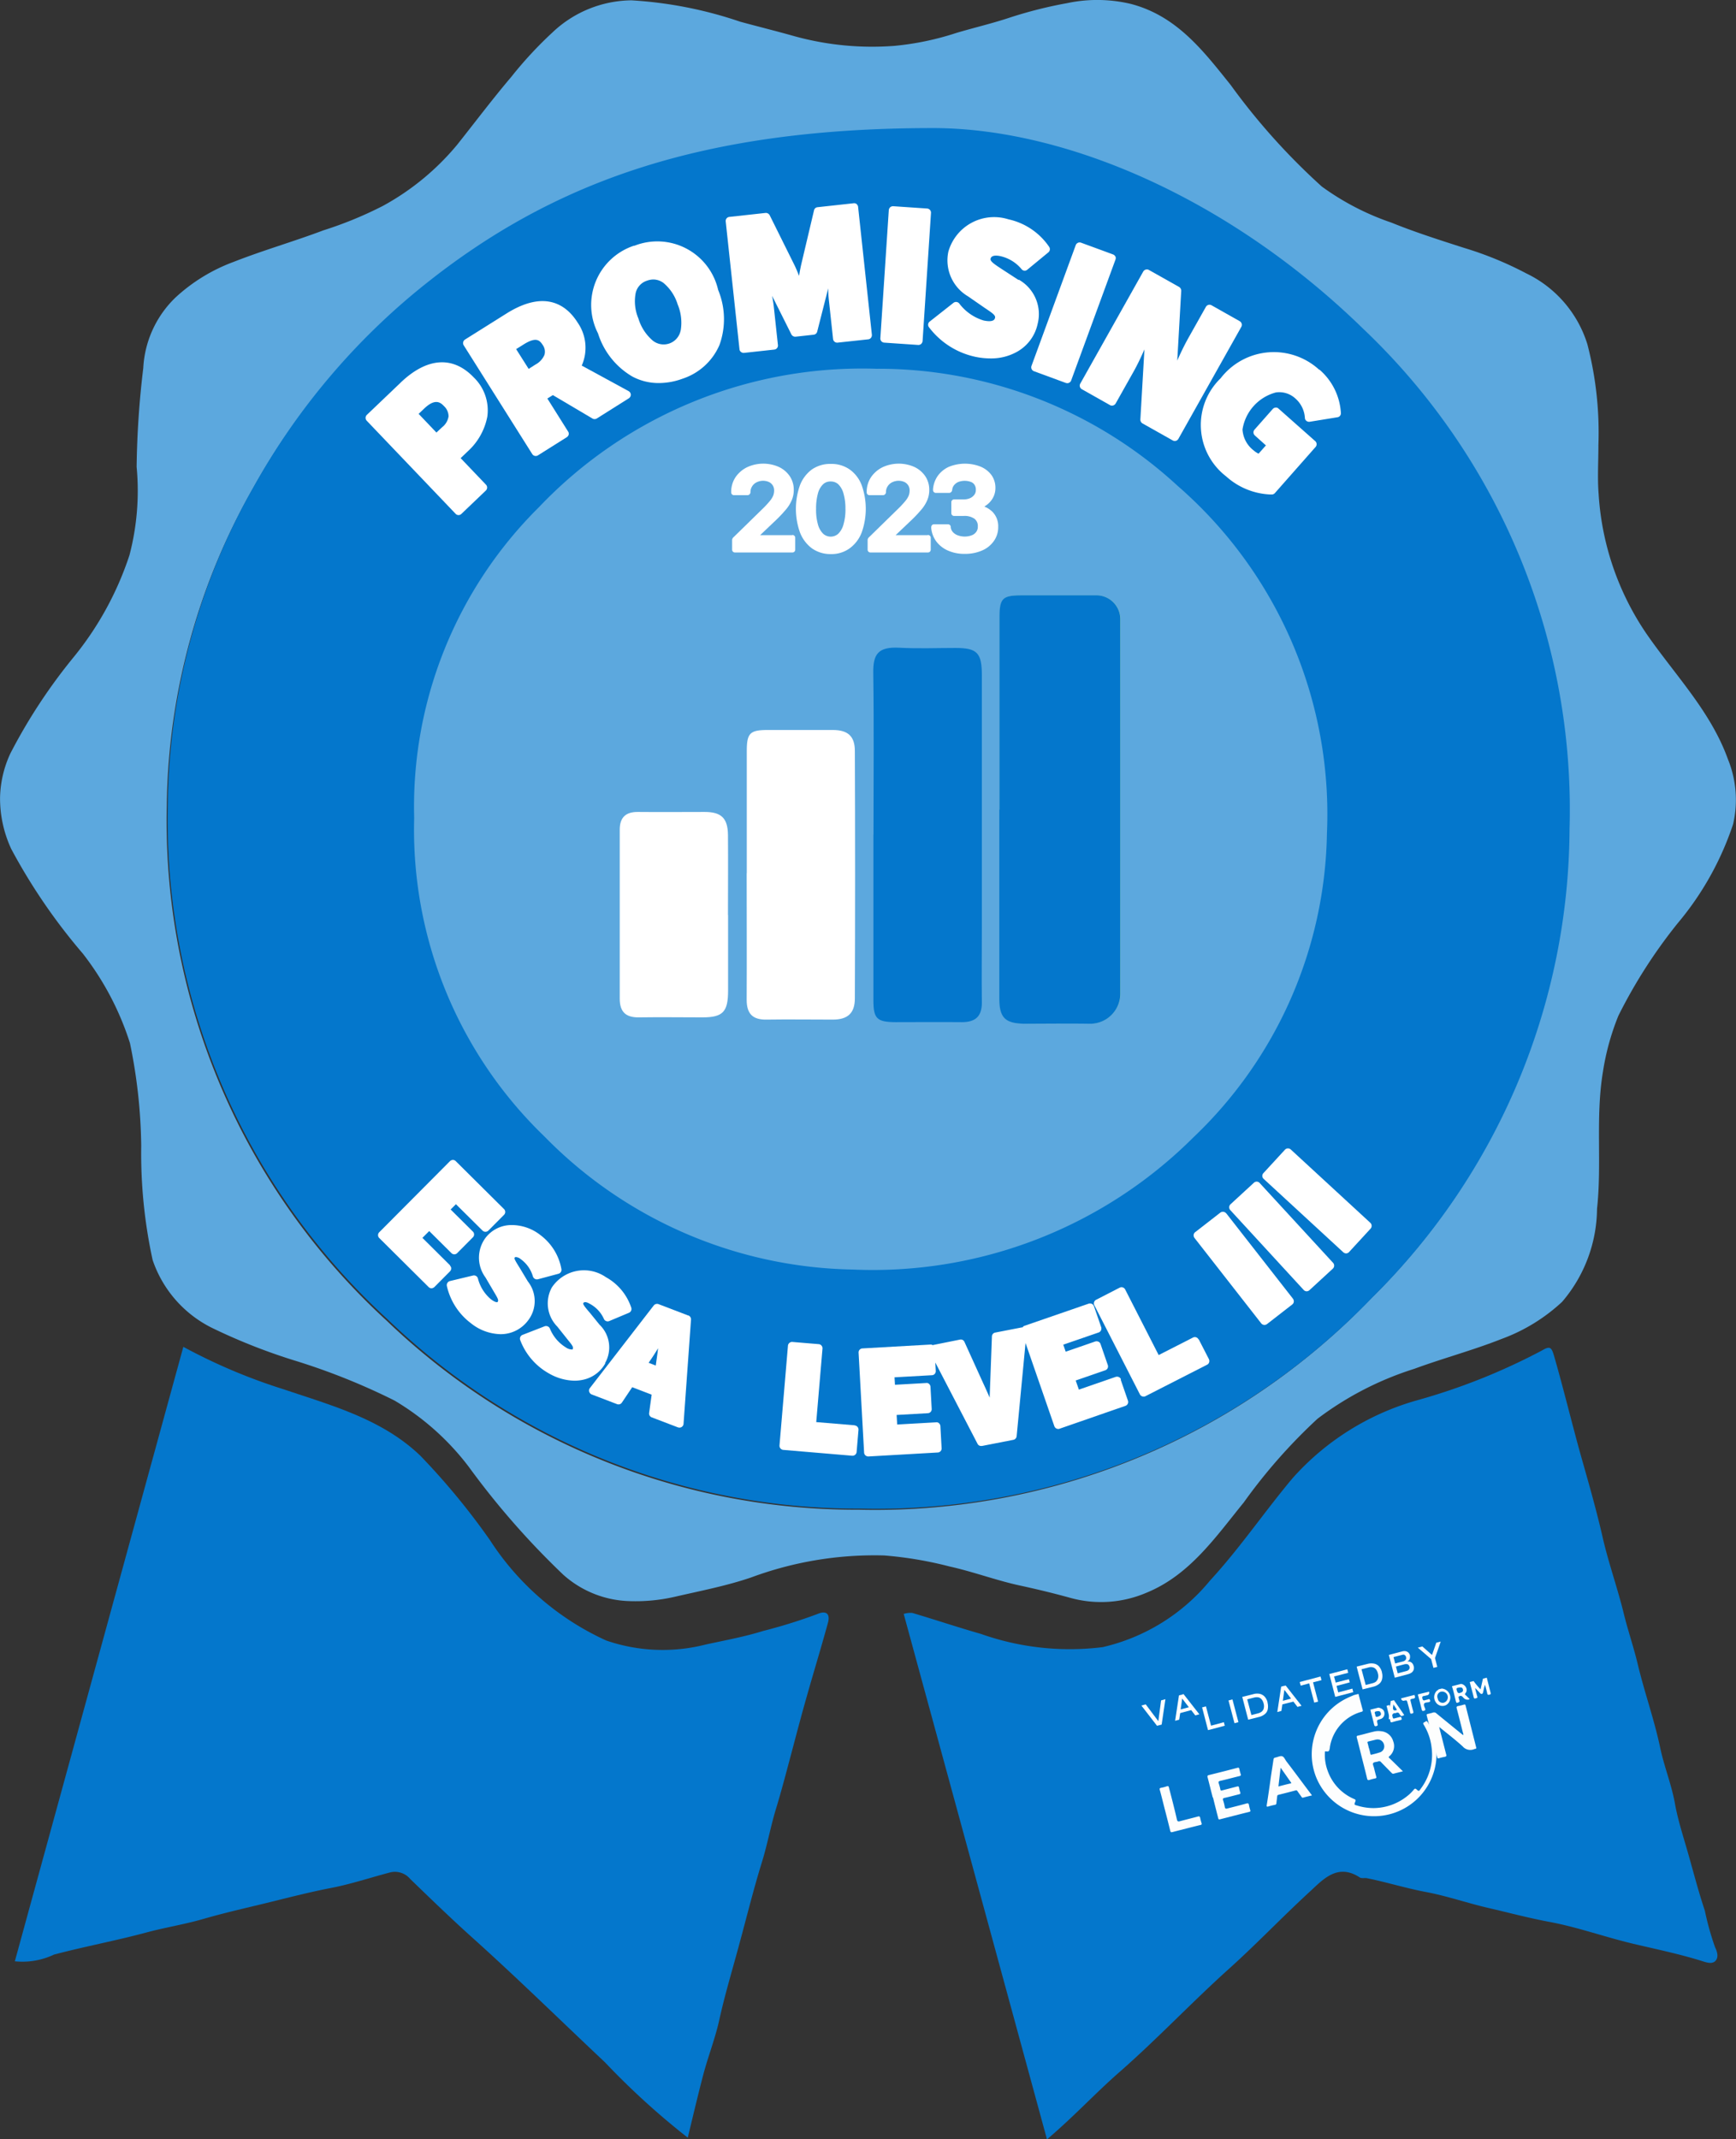
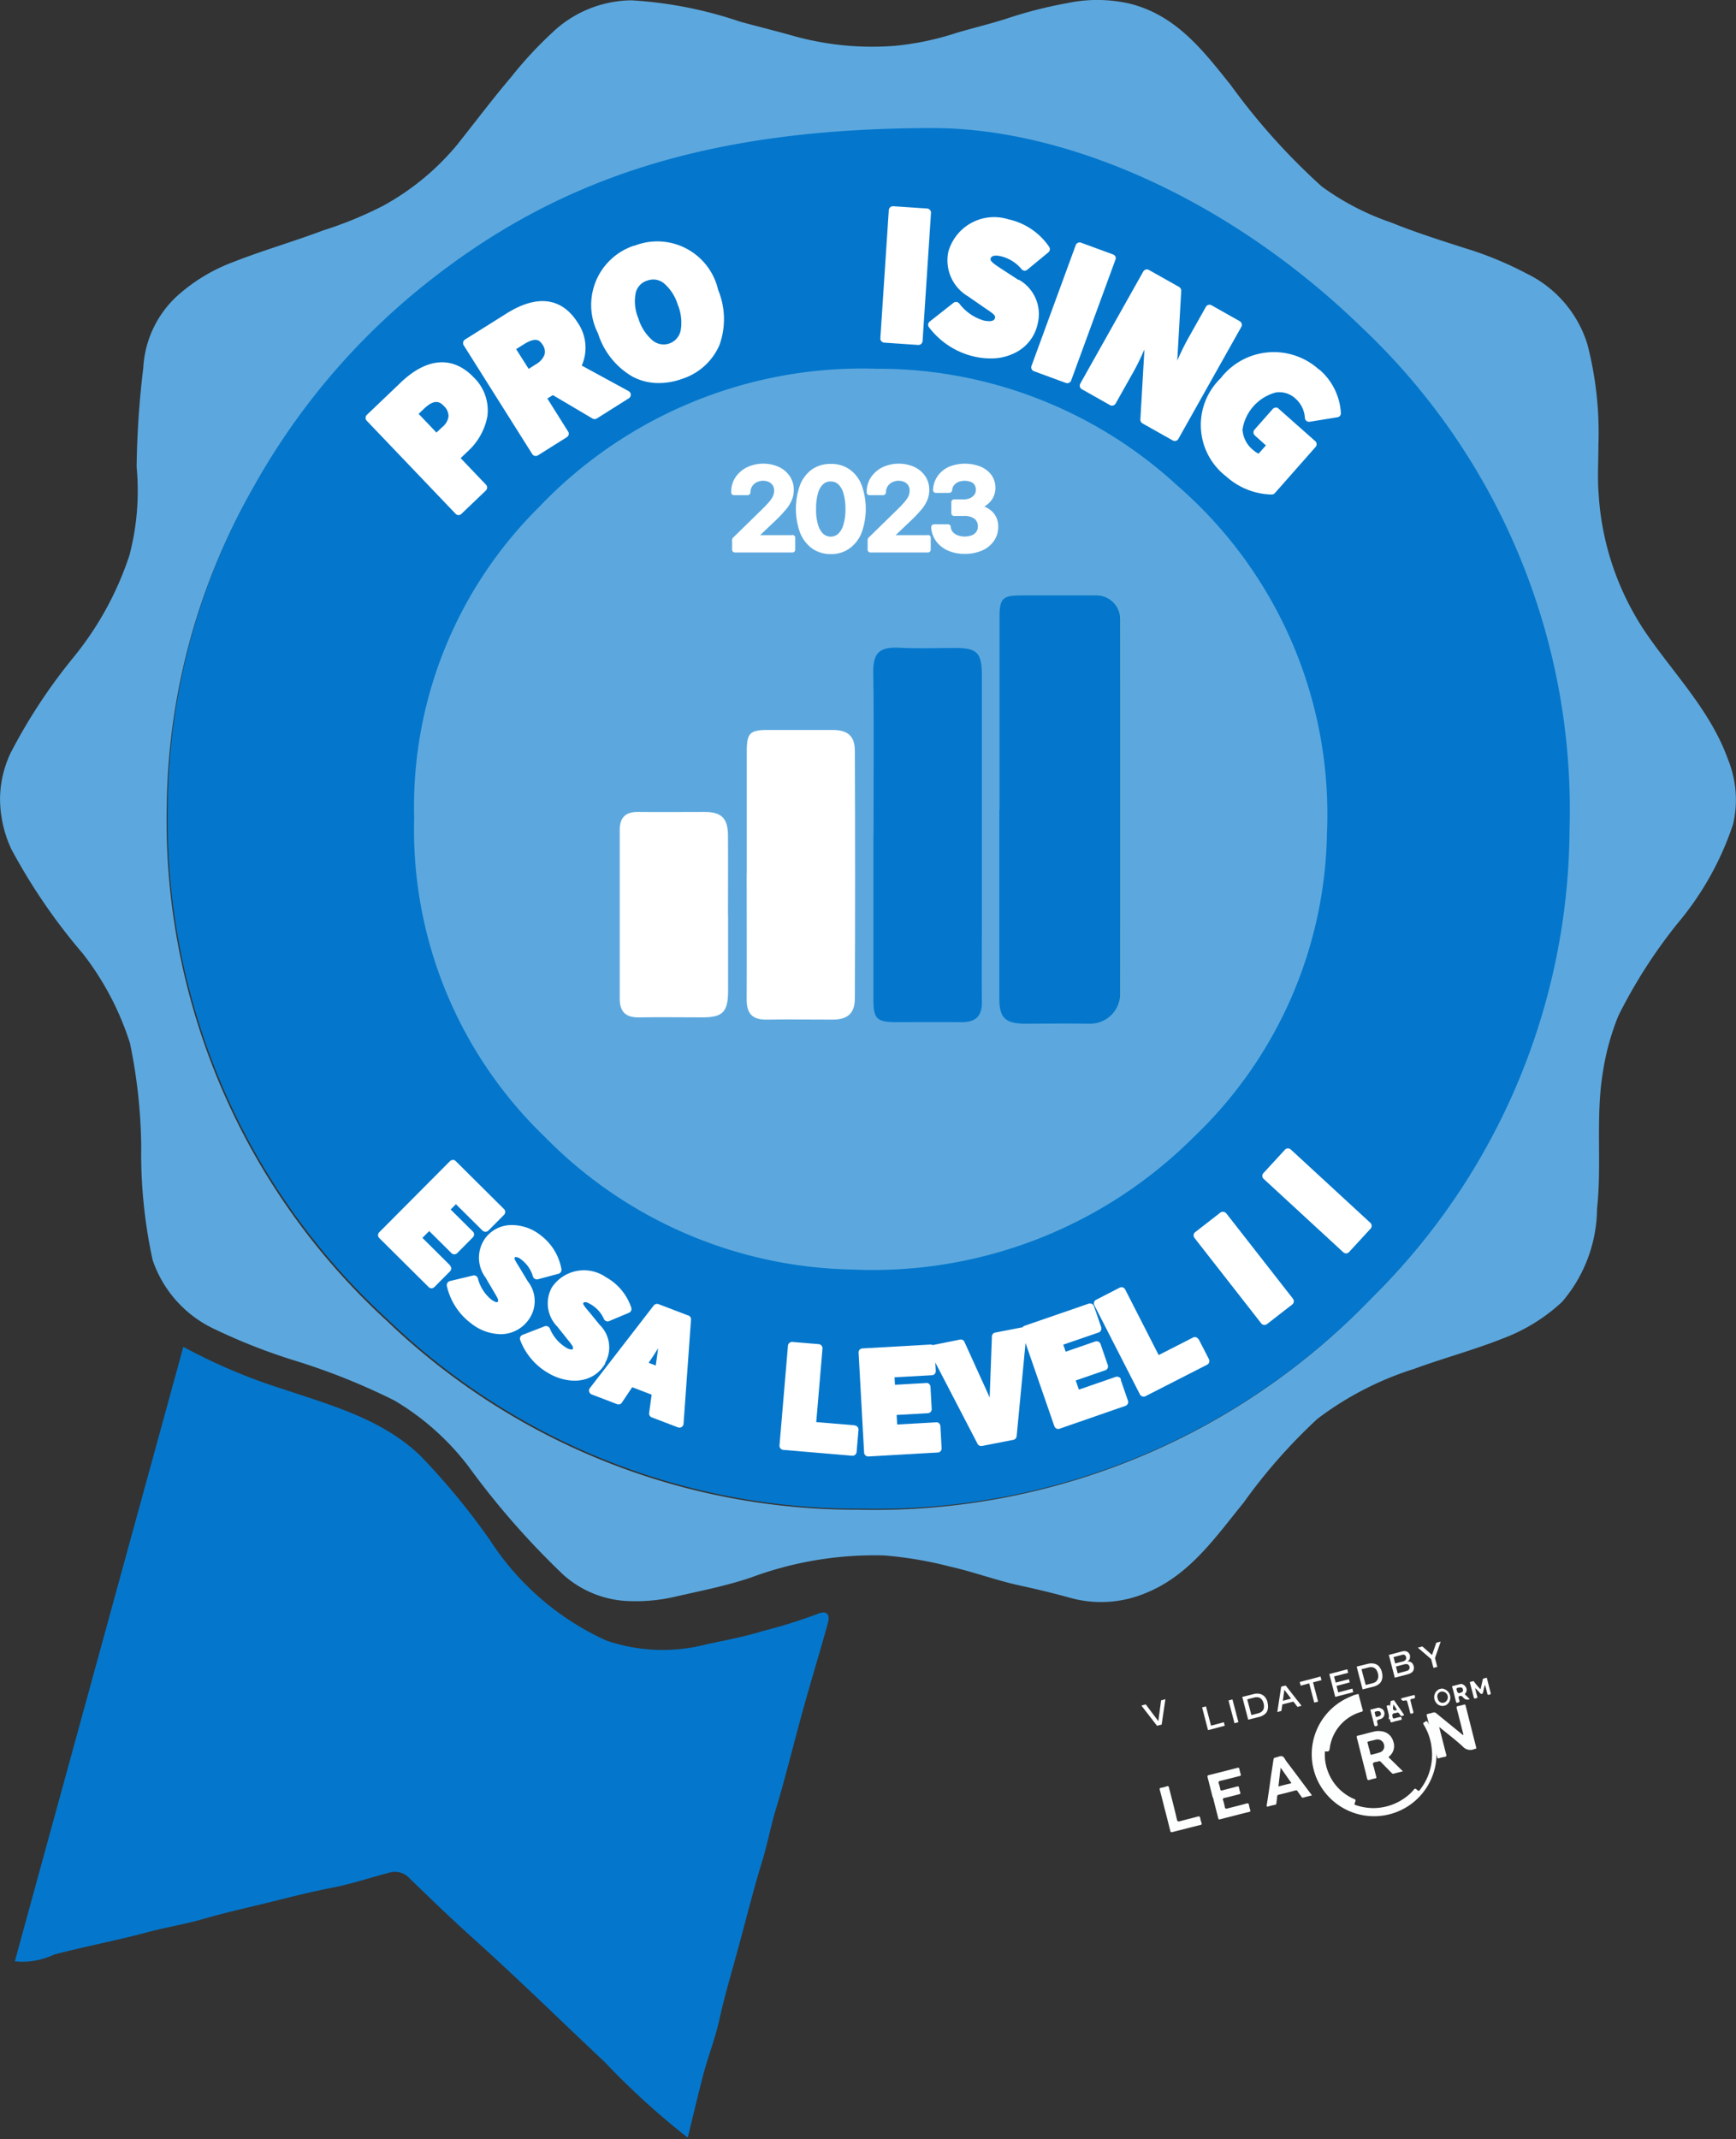
<svg xmlns="http://www.w3.org/2000/svg" width="63.035" height="77.667">
  <rect width="100%" height="100%" fill="#333333" stroke="none" />
  <path data-name="Path 11554" d="M58.037 16.176c0 .588-.038 1.175.008 1.759a10.1 10.1 0 0 0 1.719 5.047c1.031 1.5 2.346 2.832 2.972 4.572a3.907 3.907 0 0 1 .191 2.369 10.942 10.942 0 0 1-2.009 3.593 18.6 18.6 0 0 0-2.155 3.36 9.036 9.036 0 0 0-.562 2.038c-.275 1.657-.034 3.326-.214 4.972a5.262 5.262 0 0 1-1.268 3.378 6.5 6.5 0 0 1-2.2 1.348c-1.039.411-2.124.7-3.171 1.085a11.584 11.584 0 0 0-3.511 1.812 19.939 19.939 0 0 0-2.678 3.039c-1.016 1.247-1.956 2.629-3.522 3.273a4.187 4.187 0 0 1-2.77.192c-.6-.166-1.219-.316-1.83-.448-.867-.188-1.692-.5-2.56-.693a13.885 13.885 0 0 0-2.369-.4 12.865 12.865 0 0 0-4.84.8c-.894.305-1.838.486-2.766.7a6.372 6.372 0 0 1-1.635.158 3.759 3.759 0 0 1-2.418-.96 28.985 28.985 0 0 1-3.427-3.913 9.385 9.385 0 0 0-2.7-2.41 23.788 23.788 0 0 0-3.522-1.42 21.29 21.29 0 0 1-3.117-1.224 4.284 4.284 0 0 1-2.143-2.459 18.173 18.173 0 0 1-.414-4.144 19.352 19.352 0 0 0-.409-3.729 10.439 10.439 0 0 0-1.711-3.25 21.187 21.187 0 0 1-2.6-3.8A4.361 4.361 0 0 1 0 28.955a3.985 3.985 0 0 1 .374-1.6 20.012 20.012 0 0 1 2.3-3.5 11.564 11.564 0 0 0 2.025-3.7 9.225 9.225 0 0 0 .26-3.205 32.845 32.845 0 0 1 .241-3.584A3.828 3.828 0 0 1 6.371 10.8a6.351 6.351 0 0 1 2.113-1.294c1.074-.422 2.181-.738 3.259-1.145a14 14 0 0 0 2.157-.886 9.265 9.265 0 0 0 2.693-2.215c.653-.821 1.287-1.665 1.971-2.471a14.319 14.319 0 0 1 1.494-1.612A4.221 4.221 0 0 1 22.925.011a14.955 14.955 0 0 1 3.95.776c.649.177 1.322.343 1.971.527a10.609 10.609 0 0 0 3.633.35 10.311 10.311 0 0 0 2.25-.471C35.379 1 36.04.847 36.681.632a15.846 15.846 0 0 1 2.071-.52 5.262 5.262 0 0 1 2.311.03c1.666.437 2.625 1.7 3.618 2.938a23.7 23.7 0 0 0 3.312 3.691 9.461 9.461 0 0 0 2.529 1.311c.863.35 1.754.633 2.644.919a12.651 12.651 0 0 1 2.25.923 4.248 4.248 0 0 1 2.22 2.572 12.771 12.771 0 0 1 .4 3.684ZM33.728 4.734c-8.263.015-13.646 1.925-18.334 5.665a24.866 24.866 0 0 0-6.2 7.314 23.771 23.771 0 0 0-3.14 11.513 24.6 24.6 0 0 0 7.981 18.719 24.615 24.615 0 0 0 17.149 6.866 24.961 24.961 0 0 0 18.593-7.665 24.024 24.024 0 0 0 7.156-16.986 24.035 24.035 0 0 0-7.488-18.143C44.536 7.231 38.53 4.7 33.728 4.734Z" transform="translate(.002 .001)" fill="#5ca8de" style="isolation:isolate" />
-   <path data-name="Path 11555" d="M94.47 160.026c-1.744-6.4-3.468-12.718-5.2-19.067a.8.8 0 0 1 .315-.036c.83.247 1.656.523 2.49.762a9.664 9.664 0 0 0 4.422.479 7.114 7.114 0 0 0 3.9-2.422c1.081-1.173 1.971-2.494 2.993-3.711a9.5 9.5 0 0 1 4.509-2.825 22.62 22.62 0 0 0 4.561-1.82c.287-.172.335-.092.423.2.359 1.241.658 2.5 1.01 3.747.267.938.535 1.88.754 2.837.211.93.539 1.836.766 2.765.152.623.363 1.229.511 1.852.243 1.018.6 2.011.814 3.029.144.686.411 1.333.535 2.023.108.611.307 1.205.475 1.8.2.7.379 1.4.611 2.091a10.256 10.256 0 0 0 .371 1.329c.076.152.148.375 0 .511-.124.108-.319.04-.471-.008-.814-.255-1.648-.427-2.478-.623-1.018-.239-2.011-.6-3.037-.794-.758-.14-1.5-.339-2.243-.511-.762-.176-1.5-.435-2.267-.579-.722-.136-1.421-.355-2.135-.5-.088-.02-.2.016-.267-.028-.794-.519-1.309.044-1.8.5-1.006.922-1.947 1.915-2.961 2.825-1.357 1.221-2.61 2.554-3.979 3.751-.862.754-1.64 1.6-2.606 2.422Z" transform="translate(-56.456 -82.363)" fill="#0477cc" style="isolation:isolate" />
  <path data-name="Path 11556" d="M25.789 159.926a27.615 27.615 0 0 1-3.013-2.742c-1.612-1.516-3.192-3.069-4.837-4.545-.762-.686-1.5-1.4-2.235-2.111a.723.723 0 0 0-.718-.239c-.718.188-1.429.427-2.155.567s-1.461.327-2.187.507c-.81.2-1.624.379-2.426.611-.682.2-1.393.311-2.079.495-1.113.3-2.251.511-3.368.806a2.667 2.667 0 0 1-1.421.243c2.039-7.439 4.074-14.857 6.118-22.308a20.589 20.589 0 0 0 3.651 1.544c1.748.591 3.564 1.077 4.952 2.406a25.407 25.407 0 0 1 2.526 3.061 9.907 9.907 0 0 0 4.226 3.651 6.306 6.306 0 0 0 3.619.144c.7-.152 1.4-.279 2.079-.491a18.791 18.791 0 0 0 1.971-.615c.315-.136.471-.012.383.315-.247.906-.523 1.8-.778 2.706-.18.631-.347 1.265-.515 1.9-.188.7-.367 1.4-.579 2.1-.2.642-.319 1.313-.519 1.963-.3.966-.543 1.947-.806 2.917-.251.942-.539 1.88-.75 2.837-.144.654-.391 1.285-.567 1.935-.2.758-.379 1.52-.579 2.346Z" transform="translate(-.811 -82.311)" fill="#0477cc" style="isolation:isolate" />
  <path data-name="Path 11557" d="M39.252 53.01a16.235 16.235 0 0 1 4.772-11.944 17.047 17.047 0 0 1 12.916-5.328A17.407 17.407 0 0 1 74.2 53.6a16.527 16.527 0 0 1-5.122 11.692 17.327 17.327 0 0 1-13.037 5.068 16.879 16.879 0 0 1-11.8-5.108 16.4 16.4 0 0 1-4.989-12.242Z" transform="translate(-25.518 -22.537)" fill="#5ca8de" style="isolation:isolate" />
  <path data-name="Path 11558" d="M36.296 29.396v6.841c0 .71.208.922.926.93.786.008 1.568-.008 2.354 0a1.1 1.1 0 0 0 1.11-1.103q-.006-6.788 0-13.572a.87.87 0 0 0-.886-.878h-2.682c-.714 0-.818.1-.818.83v6.952Z" fill="#90cdb6" />
  <path data-name="Path 11559" d="M83.243 68.887v6.018c0 .67.128.79.806.794.8 0 1.6-.008 2.406 0 .495 0 .73-.212.726-.718-.012-.91 0-1.824 0-2.734v-9.134c0-.826-.168-1-.962-1-.674 0-1.353.028-2.023-.008-.794-.044-.97.239-.958.93.028 1.951.008 3.9.008 5.854Z" transform="translate(-51.529 -38.588)" fill="#0477cc" style="isolation:isolate" />
  <path data-name="Path 11560" d="M71.17 75.03c0 1.532.008 3.069 0 4.6 0 .507.219.726.718.718.8-.012 1.608 0 2.41 0 .535 0 .8-.227.8-.77q.018-4.489 0-8.983c0-.547-.263-.762-.806-.762H71.94c-.654 0-.766.112-.766.766v4.438Z" transform="translate(-44.058 -43.33)" fill="#fff" style="isolation:isolate" />
  <path data-name="Path 11561" d="M63 81.245c0-.966.008-1.935 0-2.9-.008-.615-.247-.834-.846-.834-.8 0-1.608.008-2.41 0-.451-.008-.674.192-.674.646v6.134c0 .483.223.686.7.678.766-.012 1.532 0 2.3 0 .75 0 .934-.2.934-.974v-2.738Z" transform="translate(-36.567 -48.032)" fill="#fff" style="isolation:isolate" />
  <path data-name="Path 11562" d="M95.3 64.959v-6.952c0-.726.1-.83.818-.83H98.8a.867.867 0 0 1 .886.878v13.572a1.092 1.092 0 0 1-1.113 1.105c-.786-.012-1.568 0-2.354 0-.718-.008-.926-.219-.926-.93v-6.84Z" transform="translate(-59.008 -35.563)" fill="#0477cc" style="isolation:isolate" />
  <path data-name="Path 11563" d="M59.14 19.82c-4.911-4.791-10.92-7.325-15.724-7.291-8.267.015-13.652 1.926-18.342 5.67a24.885 24.885 0 0 0-6.207 7.321 23.8 23.8 0 0 0-3.138 11.524 24.622 24.622 0 0 0 7.984 18.736 24.621 24.621 0 0 0 17.157 6.872 24.967 24.967 0 0 0 18.6-7.671 24.05 24.05 0 0 0 7.159-17A24.062 24.062 0 0 0 59.14 19.82ZM40.6 53.971a16.038 16.038 0 0 1-11.187-4.825 15.462 15.462 0 0 1-4.736-11.566A15.3 15.3 0 0 1 29.2 26.3a16.2 16.2 0 0 1 12.25-5.033A16.035 16.035 0 0 1 52.4 25.52a15.793 15.793 0 0 1 5.42 12.617 15.583 15.583 0 0 1-4.86 11.046 16.468 16.468 0 0 1-12.36 4.788Z" transform="translate(-9.638 -7.879)" fill="#0477cc" style="isolation:isolate" />
  <path data-name="Path 11564" d="m14.557 13.883-1.239 1.182a.151.151 0 0 0 0 .212l3.224 3.376a.143.143 0 0 0 .108.048.148.148 0 0 0 .1-.04l.894-.854a.151.151 0 0 0 0-.212l-.918-.962.255-.243a2.29 2.29 0 0 0 .714-1.265 1.661 1.661 0 0 0-.491-1.421c-.758-.794-1.7-.726-2.654.184Zm1.732 1.221a.613.613 0 0 1-.227.4l-.215.2-.646-.678.192-.184c.379-.363.575-.263.726-.1a.514.514 0 0 1 .168.363Z" fill="#fff" />
  <path data-name="Path 11565" d="m22.823 14.199-1.7-.926a1.6 1.6 0 0 0-.148-1.56c-.4-.638-1.181-1.213-2.59-.327l-1.5.942a.153.153 0 0 0-.048.208l2.49 3.951a.149.149 0 0 0 .128.068.144.144 0 0 0 .08-.024l1.046-.658a.175.175 0 0 0 .068-.092.14.14 0 0 0-.02-.112l-.754-1.2.2-.124 1.437.85a.155.155 0 0 0 .156 0l1.165-.734a.159.159 0 0 0 .072-.132.152.152 0 0 0-.08-.128Zm-3.053-1.317a.712.712 0 0 1-.323.351l-.251.16-.455-.718.251-.156c.467-.3.6-.172.71 0a.418.418 0 0 1 .068.363Z" fill="#fff" />
  <path data-name="Path 11566" d="M23.03 8.917a2.267 2.267 0 0 0-1.316 3.187 2.776 2.776 0 0 0 1.249 1.568 2.021 2.021 0 0 0 .966.235 2.508 2.508 0 0 0 .85-.156 2.21 2.21 0 0 0 1.345-1.225 2.766 2.766 0 0 0-.048-2 2.265 2.265 0 0 0-3.049-1.6Zm1.684 3.084a.629.629 0 0 1-1.014.363 1.7 1.7 0 0 1-.519-.8 1.6 1.6 0 0 1-.1-.922.611.611 0 0 1 .411-.451.7.7 0 0 1 .231-.044.624.624 0 0 1 .371.128 1.639 1.639 0 0 1 .511.774 1.719 1.719 0 0 1 .112.946Z" fill="#fff" />
-   <path data-name="Path 11567" d="M31.11 7.411a.155.155 0 0 0-.112-.032l-1.313.144a.144.144 0 0 0-.128.116l-.467 1.975a8.69 8.69 0 0 0-.076.4c-.052-.128-.1-.251-.16-.375l-.906-1.824a.157.157 0 0 0-.152-.084l-1.313.144a.148.148 0 0 0-.132.164l.5 4.641a.141.141 0 0 0 .056.1.16.16 0 0 0 .092.032h.016l1.1-.12a.148.148 0 0 0 .132-.164l-.148-1.373a4.827 4.827 0 0 0-.064-.415l.7 1.4a.159.159 0 0 0 .152.084l.658-.072a.149.149 0 0 0 .128-.112l.4-1.572c0 .172.012.331.028.467l.148 1.373a.15.15 0 0 0 .164.132l1.113-.12a.141.141 0 0 0 .1-.056.16.16 0 0 0 .032-.112l-.5-4.641a.142.142 0 0 0-.056-.1Z" fill="#fff" />
  <path data-name="Path 11568" d="m33.666 7.571-1.233-.084a.167.167 0 0 0-.108.036.172.172 0 0 0-.052.1l-.307 4.657a.151.151 0 0 0 .14.16l1.233.084h.008a.153.153 0 0 0 .1-.036.173.173 0 0 0 .052-.1l.306-4.661a.151.151 0 0 0-.139-.156Z" fill="#fff" />
  <path data-name="Path 11569" d="m36.99 10.169-.615-.4c-.275-.18-.427-.283-.407-.375.032-.144.243-.12.367-.092a1.4 1.4 0 0 1 .766.479.145.145 0 0 0 .2.012l.766-.631a.149.149 0 0 0 .028-.2 2.409 2.409 0 0 0-1.481-1 1.727 1.727 0 0 0-2.179 1.177 1.516 1.516 0 0 0 .714 1.62l.611.423c.283.188.391.267.371.355-.012.048-.04.176-.411.1a1.733 1.733 0 0 1-.89-.619.151.151 0 0 0-.208-.024l-.866.682a.146.146 0 0 0-.028.2 2.862 2.862 0 0 0 1.68 1.077 2.709 2.709 0 0 0 .555.06 1.921 1.921 0 0 0 .962-.239 1.523 1.523 0 0 0 .754-1.022 1.435 1.435 0 0 0-.69-1.6Z" fill="#fff" />
  <path data-name="Path 11570" d="M40.498 9.314a.143.143 0 0 0-.084-.076l-1.161-.427a.151.151 0 0 0-.192.088l-1.607 4.386a.151.151 0 0 0 .088.192l1.161.427a.36.36 0 0 0 .052.008.126.126 0 0 0 .064-.016.143.143 0 0 0 .076-.084l1.608-4.386a.165.165 0 0 0 0-.116Z" fill="#fff" />
  <path data-name="Path 11571" d="M45.086 11.753a.151.151 0 0 0-.072-.092l-1.026-.579a.15.15 0 0 0-.2.056l-.662 1.177a9.401 9.401 0 0 0-.379.778l.144-2.534a.162.162 0 0 0-.076-.14l-1.1-.619a.139.139 0 0 0-.112-.012.151.151 0 0 0-.092.072l-2.287 4.07a.15.15 0 0 0 .056.2l1.026.579a.138.138 0 0 0 .112.012.151.151 0 0 0 .092-.072l.662-1.177c.136-.243.263-.515.383-.786l-.148 2.546a.162.162 0 0 0 .076.14l1.1.619a.163.163 0 0 0 .072.02.154.154 0 0 0 .132-.076l2.287-4.07a.146.146 0 0 0 .012-.116Z" fill="#fff" />
  <path data-name="Path 11572" d="M47.905 13.428a2.439 2.439 0 0 0-3.584.307 2.355 2.355 0 0 0 .2 3.56 2.554 2.554 0 0 0 1.6.658h.064a.147.147 0 0 0 .108-.052l1.476-1.673a.151.151 0 0 0-.012-.212l-1.333-1.181a.121.121 0 0 0-.108-.036.149.149 0 0 0-.1.048l-.666.754a.15.15 0 0 0 .016.211l.4.359-.267.3a.74.74 0 0 1-.176-.116 1.032 1.032 0 0 1-.407-.762 1.656 1.656 0 0 1 1.213-1.345.862.862 0 0 1 .706.219 1.021 1.021 0 0 1 .347.718.146.146 0 0 0 .06.1.163.163 0 0 0 .112.028l1.01-.164a.145.145 0 0 0 .124-.156 2.246 2.246 0 0 0-.782-1.576Z" fill="#fff" />
  <path data-name="Path 11573" d="m16.344 45.942-1.006-1 .247-.247.806.8a.147.147 0 0 0 .211 0l.567-.571a.147.147 0 0 0 0-.212l-.806-.8.192-.192.966.958a.151.151 0 0 0 .212 0l.567-.571a.147.147 0 0 0 0-.211l-1.752-1.74a.152.152 0 0 0-.1-.044.162.162 0 0 0-.108.044l-2.568 2.581a.147.147 0 0 0 0 .212l1.792 1.78a.152.152 0 0 0 .1.044.17.17 0 0 0 .108-.044l.567-.571a.154.154 0 0 0 .044-.108.138.138 0 0 0-.044-.1Z" fill="#fff" />
  <path data-name="Path 11574" d="m19.167 46.525-.283-.471c-.1-.164-.223-.347-.2-.387a.051.051 0 0 1 .044-.028.3.3 0 0 1 .18.076 1.174 1.174 0 0 1 .443.631.153.153 0 0 0 .18.1l.746-.2a.148.148 0 0 0 .108-.172 1.975 1.975 0 0 0-.758-1.229 1.686 1.686 0 0 0-1.1-.367 1.187 1.187 0 0 0-.9.467 1.208 1.208 0 0 0 0 1.433l.319.543c.148.247.164.291.12.351-.012.012-.088.016-.239-.1a1.447 1.447 0 0 1-.475-.762.15.15 0 0 0-.18-.1l-.834.2a.153.153 0 0 0-.112.18 2.332 2.332 0 0 0 .87 1.349 1.779 1.779 0 0 0 1.073.4 1.237 1.237 0 0 0 1-.491 1.15 1.15 0 0 0 0-1.421Z" fill="#fff" />
  <path data-name="Path 11575" d="M21.968 49.493a1.147 1.147 0 0 0-.2-1.4l-.343-.423c-.128-.148-.271-.315-.247-.355.04-.072.144-.032.227.016a1.159 1.159 0 0 1 .527.563.15.15 0 0 0 .192.068l.714-.3a.15.15 0 0 0 .084-.184A1.977 1.977 0 0 0 22 46.369a1.4 1.4 0 0 0-1.963.375 1.2 1.2 0 0 0 .2 1.421l.391.491c.184.223.2.267.16.339a.392.392 0 0 1-.243-.076 1.435 1.435 0 0 1-.579-.686.152.152 0 0 0-.192-.08l-.8.311a.147.147 0 0 0-.084.192 2.331 2.331 0 0 0 1.05 1.213 1.926 1.926 0 0 0 .922.259 1.454 1.454 0 0 0 .3-.032 1.209 1.209 0 0 0 .818-.6Z" fill="#fff" />
  <path data-name="Path 11576" d="m24.995 47.763-1.085-.415a.156.156 0 0 0-.172.048l-2.319 3a.142.142 0 0 0-.024.132.152.152 0 0 0 .092.1l.918.351a.148.148 0 0 0 .176-.056l.375-.559.706.271-.092.666a.148.148 0 0 0 .1.16l.95.363a.36.36 0 0 0 .052.008.144.144 0 0 0 .08-.024.147.147 0 0 0 .068-.116l.271-3.783a.153.153 0 0 0-.1-.152Zm-1.1 1.2c-.008.044-.012.088-.016.128l-.068.487-.259-.1.04-.06c.1-.14.2-.3.3-.463Z" fill="#fff" />
  <path data-name="Path 11577" d="m31.031 51.747-1.393-.116.227-2.67a.148.148 0 0 0-.036-.108.145.145 0 0 0-.1-.052l-.958-.08a.148.148 0 0 0-.108.036.145.145 0 0 0-.052.1l-.307 3.619a.152.152 0 0 0 .136.164l2.5.212h.012a.143.143 0 0 0 .1-.036.145.145 0 0 0 .052-.1l.068-.8a.152.152 0 0 0-.136-.164Z" fill="#fff" />
  <path data-name="Path 11578" d="M40.704 50.081a.142.142 0 0 0-.076-.084.165.165 0 0 0-.116-.008l-1.337.463-.116-.331 1.073-.371a.148.148 0 0 0 .092-.192l-.263-.762a.143.143 0 0 0-.076-.084.165.165 0 0 0-.116-.008l-1.073.371-.088-.255 1.285-.443a.143.143 0 0 0 .084-.076.165.165 0 0 0 .008-.116l-.263-.762a.143.143 0 0 0-.076-.084.165.165 0 0 0-.116-.008l-2.335.806a.124.124 0 0 0-.064.056h-.028l-.966.188a.145.145 0 0 0-.12.14l-.06 1.628c-.008.18-.012.355-.02.531v.064c-.08-.18-.16-.363-.243-.539l-.674-1.485a.143.143 0 0 0-.164-.084l-.994.2a.115.115 0 0 0-.08-.02l-2.466.14a.146.146 0 0 0-.14.16l.2 3.623a.149.149 0 0 0 .048.1.158.158 0 0 0 .1.04h.008l2.518-.144a.146.146 0 0 0 .14-.16l-.044-.8a.149.149 0 0 0-.048-.1.124.124 0 0 0-.108-.036l-1.413.08-.02-.347 1.133-.064a.146.146 0 0 0 .14-.16l-.044-.8a.149.149 0 0 0-.048-.1.121.121 0 0 0-.108-.036l-1.133.064-.016-.271 1.357-.076a.146.146 0 0 0 .14-.16l-.016-.3 1.532 2.949a.141.141 0 0 0 .132.08h.028l1.141-.223a.148.148 0 0 0 .12-.132l.323-3.384 1.046 3.021a.15.15 0 0 0 .14.1.1.1 0 0 0 .048-.008l2.391-.83a.148.148 0 0 0 .092-.192l-.263-.762Z" fill="#fff" />
  <path data-name="Path 11579" d="M43.517 48.626a.147.147 0 0 0-.2-.064l-1.245.635-1.217-2.382a.147.147 0 0 0-.2-.064l-.854.439a.147.147 0 0 0-.064.2l1.652 3.232a.15.15 0 0 0 .088.076.2.2 0 0 0 .048.008.131.131 0 0 0 .068-.016l2.235-1.141a.139.139 0 0 0 .076-.088.166.166 0 0 0-.008-.116l-.367-.714Z" fill="#fff" />
  <path data-name="Path 11580" d="M44.524 44.053a.156.156 0 0 0-.212-.028l-.914.71a.141.141 0 0 0-.056.1.16.16 0 0 0 .032.112l2.422 3.1a.15.15 0 0 0 .12.056.16.16 0 0 0 .092-.032l.914-.71a.141.141 0 0 0 .056-.1.16.16 0 0 0-.032-.112l-2.422-3.1Z" fill="#fff" />
-   <path data-name="Path 11581" d="M45.738 42.949a.149.149 0 0 0-.1-.048.144.144 0 0 0-.108.04l-.85.782a.151.151 0 0 0-.008.211l2.666 2.9a.149.149 0 0 0 .1.048h.008a.157.157 0 0 0 .1-.04l.85-.782a.151.151 0 0 0 .008-.212Z" fill="#fff" />
  <path data-name="Path 11582" d="m49.762 44.4-2.893-2.666a.151.151 0 0 0-.212.008l-.782.85a.151.151 0 0 0-.04.108.149.149 0 0 0 .048.1l2.893 2.666a.157.157 0 0 0 .1.04h.008a.149.149 0 0 0 .1-.048l.782-.85a.151.151 0 0 0-.004-.208Z" fill="#fff" />
  <path data-name="Path 11583" d="M49.328 61.501c.048.192.1.387.152.579.012.04 0 .056-.04.068a1.59 1.59 0 0 0-1.141 1.225.6.6 0 0 0-.012.084c-.024.124-.028.144-.152.128-.032 0-.028.024-.028.048a1.655 1.655 0 0 0 .1.654 1.746 1.746 0 0 0 .966 1.03c.06.024.056.048.036.1-.04.1-.04.108.068.136a2.029 2.029 0 0 0 .595.092 1.972 1.972 0 0 0 1.209-.423 1.5 1.5 0 0 0 .255-.247c.036-.044.06-.044.1-.008.08.072.084.072.148-.02a2.046 2.046 0 0 0 .4-1.481 2 2 0 0 0-.287-.846c-.056-.088.032-.084.064-.116s.064-.008.084.028a2.1 2.1 0 0 1 .3.866 2.269 2.269 0 0 1-4.362 1.109 2.258 2.258 0 0 1 1.137-2.857c.08-.04.164-.072.243-.108.056-.016.112-.028.172-.044Z" fill="#fdfefe" />
  <path data-name="Path 11584" d="M53.984 60.905c.048.184.092.367.14.551.012.044 0 .064-.044.072s-.064.008-.076-.04c-.02-.1-.052-.2-.08-.319a.866.866 0 0 0-.056.2c-.008.028-.012.056-.02.084-.016.052-.06.064-.1.024-.06-.064-.12-.132-.188-.192.024.1.048.2.08.307.02.06-.02.056-.056.068s-.06.012-.072-.036c-.044-.188-.1-.371-.144-.555l.14-.036a2.437 2.437 0 0 0 .251.3c.032-.136.06-.263.088-.387l.128-.032Z" fill="#fdfefe" />
  <path data-name="Path 11585" d="M53.051 61.136a.241.241 0 0 1 .18.128.187.187 0 0 1-.02.212c-.028.032-.016.048.008.068.052.048.1.1.148.148a.191.191 0 0 1-.223-.048c-.04-.04-.076-.1-.152-.06-.028.012-.04.024-.028.052a.776.776 0 0 0 .024.092c.02.052 0 .072-.052.088s-.06 0-.072-.048c-.048-.184-.084-.367-.144-.547l.327-.084Zm-.148.251q.024.1.1.08c.1-.028.132-.06.116-.132s-.064-.08-.172-.06c-.092.016-.056.068-.044.116Z" fill="#fdfefe" />
  <path data-name="Path 11586" d="M52.356 61.306a.335.335 0 0 1 .279.2.314.314 0 0 1-.128.4.288.288 0 0 1-.375-.108.323.323 0 0 1 .052-.423c.016-.012.044-.016.048-.04l.128-.032Zm-.152.355a.181.181 0 0 0 .211.16.206.206 0 0 0-.1-.4.177.177 0 0 0-.116.231Z" fill="#fdfefe" />
  <path data-name="Path 11587" d="M50.062 62c.14.028.208.1.208.215a.2.2 0 0 1-.152.2c-.128.036-.128.036-.1.168.012.044.016.068-.04.084s-.068 0-.084-.052c-.044-.184-.092-.363-.136-.543l.3-.076Zm-.124.251c0 .064.02.1.1.072s.12-.056.1-.124-.056-.084-.152-.068-.072.06-.048.12Z" fill="#fdfefe" />
  <path data-name="Path 11588" d="M50.613 61.724c.124.18.251.359.375.543-.108.052-.112.052-.176-.044a.077.077 0 0 0-.108-.036.107.107 0 0 1-.048.012.09.09 0 0 0-.1.112c.012.1-.064.092-.132.108l.072-.662.112-.028Zm-.02.16c0 .048-.008.076-.012.1q-.016.156.136.1s0-.016 0-.02l-.12-.18Z" fill="#fdfefe" />
-   <path data-name="Path 11589" d="M51.89 61.418a.094.094 0 0 1-.08.132.729.729 0 0 1-.1.024c-.068.008-.076.04-.06.1s.04.072.1.052c.032-.012.072-.016.1-.028s.06-.02.076.032-.008.056-.044.068c-.06.016-.148.008-.172.06s.016.116.036.172 0 .072-.048.084-.064 0-.076-.052c-.044-.18-.092-.363-.14-.543.136-.036.275-.068.411-.1Z" fill="#fdfefe" />
  <path data-name="Path 11590" d="M51.367 61.545v.02c.032.068.008.1-.064.108-.1.02-.1.024-.076.116.028.116.056.231.088.343.012.048.008.068-.044.08s-.064 0-.072-.044c-.028-.128-.064-.251-.1-.379-.012-.048-.032-.068-.08-.048a.03.03 0 0 0-.02 0 .088.088 0 0 1-.124-.08l.483-.124Z" fill="#fdfefe" />
  <path data-name="Path 11591" d="M50.457 61.898c.04.152.076.3.112.451.008.04.024.052.064.04.064-.02.132-.032.2-.052.044-.012.048.012.056.044s.02.056-.028.064q-.162.036-.323.084c-.036.008-.044 0-.052-.036-.044-.188-.092-.375-.14-.563l.112-.028Z" fill="#fdfefe" />
  <path data-name="Path 11592" d="M52.257 62.698a.764.764 0 0 1 .02.084c.08.307.156.611.235.918.016.056 0 .072-.052.084a1.818 1.818 0 0 0-.212.052c-.036.012-.052 0-.06-.036l-.383-1.516c-.008-.032 0-.048.032-.056.068-.016.14-.032.2-.052a.115.115 0 0 1 .112.024c.3.247.6.491.9.734.024.02.052.04.08.064a.116.116 0 0 0-.008-.084c-.076-.3-.148-.595-.227-.89-.016-.052 0-.072.052-.084a1.812 1.812 0 0 0 .211-.052c.036-.012.052 0 .06.036l.383 1.516c.008.032 0 .052-.032.056a.03.03 0 0 0-.02 0 .365.365 0 0 1-.439-.092c-.259-.235-.539-.451-.814-.674a.4.4 0 0 0-.052-.04Z" fill="#fdfefe" />
  <path data-name="Path 11593" d="M50.935 64.311c-.12.032-.227.056-.331.084-.036.012-.052-.008-.076-.028l-.375-.383a.088.088 0 0 0-.112-.032c-.06.024-.152.016-.18.06s.02.12.032.184c.024.1.052.208.08.311.012.036 0 .052-.036.06a1.832 1.832 0 0 0-.212.056c-.052.016-.072 0-.084-.048-.076-.319-.16-.635-.239-.954-.044-.18-.088-.359-.136-.535-.012-.048 0-.064.044-.072.188-.044.379-.1.567-.144a.674.674 0 0 1 .267-.016.5.5 0 0 1 .443.363.481.481 0 0 1-.14.547c-.032.028-.028.04 0 .064.164.156.323.315.495.483Zm-1.225-.838c.016.064.036.132.048.2.008.028.016.044.048.032.092-.024.184-.044.275-.076a.228.228 0 0 0 .172-.291.24.24 0 0 0-.3-.176c-.088.02-.176.044-.263.064-.032.008-.044.02-.032.056.02.064.032.128.048.192Z" fill="#fdfefe" />
  <path data-name="Path 11594" d="M44.036 65.264c-.064-.247-.124-.495-.188-.738-.012-.048 0-.068.048-.08.343-.084.69-.172 1.034-.263.048-.012.064 0 .072.044a1.556 1.556 0 0 0 .048.184c.016.048 0 .06-.044.072-.231.056-.463.12-.694.172-.068.016-.076.04-.056.1a1.826 1.826 0 0 1 .056.212c.008.04.024.048.064.036.18-.048.359-.092.535-.14.048-.012.072-.008.08.044a.8.8 0 0 0 .044.168c.012.044 0 .06-.04.068-.176.044-.351.092-.531.132-.06.012-.068.036-.052.088a1.752 1.752 0 0 1 .06.239c.012.068.04.072.1.056.231-.06.463-.116.69-.18.056-.016.08 0 .088.052a1.684 1.684 0 0 0 .048.192c.012.036 0 .052-.036.06-.355.088-.71.18-1.065.271-.052.012-.056-.012-.064-.048-.064-.247-.128-.5-.188-.746Z" fill="#fdfefe" />
  <path data-name="Path 11595" d="M47.622 65.188c-.1.024-.2.048-.3.076a.049.049 0 0 1-.064-.028c-.048-.068-.1-.136-.148-.208a.055.055 0 0 0-.068-.024c-.208.056-.415.108-.623.16-.032.008-.04.024-.044.056-.008.08-.02.164-.028.243a.059.059 0 0 1-.056.064q-.12.024-.239.06c-.056.016-.064 0-.056-.052.052-.327.1-.654.144-.982.032-.223.068-.443.1-.666.008-.044.02-.068.068-.076.084-.016.176-.068.247-.048s.108.124.16.192c.3.391.587.782.882 1.173.016.02.036.036.036.068Zm-1.121-1.01c-.028.239-.056.459-.08.682.152-.04.291-.076.431-.108.024 0 .044-.012.024-.04-.124-.172-.243-.347-.375-.531Z" fill="#fdfefe" />
  <path data-name="Path 11596" d="M42.305 65.731c-.064-.247-.124-.5-.192-.746-.012-.044-.008-.064.044-.076a1.27 1.27 0 0 0 .212-.056c.052-.016.064 0 .076.048.1.383.2.766.287 1.149.016.072.036.092.112.072.219-.06.439-.112.658-.172.044-.012.064 0 .076.044a1.566 1.566 0 0 0 .052.2c.012.04 0 .056-.04.064-.343.084-.682.172-1.026.259-.052.012-.06-.008-.072-.048a50.37 50.37 0 0 0-.188-.742Z" fill="#fdfefe" />
  <path data-name="Path 11597" d="m42.06 62.49-.459-.611-.156.044.567.734.168-.044.136-.922-.156.044Z" fill="#fff" />
-   <path data-name="Path 11598" d="m42.933 61.521-.124.032-.14.922.148-.04.036-.239.4-.108.148.192.148-.04-.575-.734-.04.012Zm-.064.547.056-.4.243.315-.3.08Z" fill="#fff" />
  <path data-name="Path 11599" d="m43.973 62.653-.184-.7-.14.036.215.826.607-.16-.032-.128Z" fill="#fff" />
  <path data-name="Rectangle 4194" fill="#fff" d="m44.608 61.738.143-.038.217.826-.143.038z" />
  <path data-name="Path 11600" d="M46.026 61.805a.487.487 0 0 0-.108-.208.345.345 0 0 0-.176-.1.482.482 0 0 0-.235.012l-.4.1.215.826.4-.1a.529.529 0 0 0 .212-.108.291.291 0 0 0 .1-.18.551.551 0 0 0-.012-.239Zm-.2.327a.356.356 0 0 1-.14.072l-.247.064-.152-.571.247-.064a.368.368 0 0 1 .16-.008.22.22 0 0 1 .116.072.365.365 0 0 1 .072.148.348.348 0 0 1 .008.168.2.2 0 0 1-.068.12Z" fill="#fff" />
  <path data-name="Path 11601" d="m46.636 61.204-.116.032-.14.922.148-.04.036-.239.4-.1.148.192.148-.04-.575-.734-.048.012Zm-.056.547.056-.4.243.319-.3.08Z" fill="#fff" />
  <path data-name="Path 11602" d="m47.948 60.868-.754.2.036.132.307-.084.184.7.14-.036-.184-.7.307-.08Z" fill="#fff" />
  <path data-name="Path 11603" d="m48.591 61.444-.06-.235.479-.128-.032-.116-.479.124-.06-.223.515-.132-.032-.128-.654.172.215.83.654-.172-.032-.128Z" fill="#fff" />
  <path data-name="Path 11604" d="M50.18 60.713a.529.529 0 0 0-.108-.212.32.32 0 0 0-.176-.1.53.53 0 0 0-.235.008l-.4.1.215.826.4-.1a.529.529 0 0 0 .211-.108.311.311 0 0 0 .1-.18.5.5 0 0 0-.012-.239Zm-.2.327a.348.348 0 0 1-.144.072l-.247.064-.152-.571.247-.064a.316.316 0 0 1 .16-.008.22.22 0 0 1 .116.072.365.365 0 0 1 .072.148.35.35 0 0 1 .008.168.226.226 0 0 1-.068.12Z" fill="#fff" />
  <path data-name="Path 11605" d="M51.325 60.477a.185.185 0 0 0-.048-.092.174.174 0 0 0-.08-.052.182.182 0 0 0-.1-.008.317.317 0 0 0 .068-.056.178.178 0 0 0 .032-.08.648.648 0 0 0 0-.088.258.258 0 0 0-.056-.1.218.218 0 0 0-.1-.052.284.284 0 0 0-.128.008l-.411.108-.072.02.215.826.14-.036.343-.092a.39.39 0 0 0 .136-.064.225.225 0 0 0 .068-.1.246.246 0 0 0 0-.132Zm-.327-.391a.1.1 0 0 1 .056.076.108.108 0 0 1-.016.1.176.176 0 0 1-.1.06l-.279.072-.06-.231.307-.08a.14.14 0 0 1 .1 0Zm.168.523a.175.175 0 0 1-.1.06l-.315.084-.064-.247.3-.08a.253.253 0 0 1 .092-.008.087.087 0 0 1 .064.028.141.141 0 0 1 .036.064.116.116 0 0 1-.016.1Z" fill="#fff" />
  <path data-name="Path 11606" d="m52.313 59.6-.16.04-.156.447-.351-.311-.164.044.483.415.084.319.14-.036-.084-.319Z" fill="#fff" />
  <path data-name="Path 11607" d="M28.761 19.43H27.6l.5-.475a5.083 5.083 0 0 0 .423-.439 1.326 1.326 0 0 0 .227-.359.933.933 0 0 0 .072-.371.877.877 0 0 0-.144-.495.982.982 0 0 0-.4-.339 1.4 1.4 0 0 0-1.153.012 1.093 1.093 0 0 0-.419.363.961.961 0 0 0-.156.551.1.1 0 0 0 .1.1h.5a.112.112 0 0 0 .1-.112.381.381 0 0 1 .06-.208.392.392 0 0 1 .164-.148.525.525 0 0 1 .451-.008.341.341 0 0 1 .136.124.345.345 0 0 1 .048.188.526.526 0 0 1-.032.176.778.778 0 0 1-.124.2 3.482 3.482 0 0 1-.287.307l-1.05 1.026a.173.173 0 0 0-.032.072v.363a.1.1 0 0 0 .1.1h2.091a.1.1 0 0 0 .1-.1v-.435a.1.1 0 0 0-.1-.1Z" fill="#fff" />
  <path data-name="Path 11608" d="M30.85 17.043a1.159 1.159 0 0 0-.682-.2 1.171 1.171 0 0 0-.686.2 1.284 1.284 0 0 0-.435.575 2.555 2.555 0 0 0 0 1.712 1.3 1.3 0 0 0 .435.579 1.165 1.165 0 0 0 .686.208 1.125 1.125 0 0 0 .682-.208 1.275 1.275 0 0 0 .439-.579 2.555 2.555 0 0 0 0-1.712 1.243 1.243 0 0 0-.439-.575Zm-.151 1.436a1.929 1.929 0 0 1-.072.563.747.747 0 0 1-.188.335.41.41 0 0 1-.551 0 .748.748 0 0 1-.188-.335 1.95 1.95 0 0 1-.068-.567 2.067 2.067 0 0 1 .068-.563.711.711 0 0 1 .188-.331.382.382 0 0 1 .275-.1.4.4 0 0 1 .275.1.754.754 0 0 1 .188.331 1.938 1.938 0 0 1 .072.567Z" fill="#fff" />
  <path data-name="Path 11609" d="M33.681 19.43H32.52l.5-.475a5.081 5.081 0 0 0 .423-.439 1.326 1.326 0 0 0 .227-.359.933.933 0 0 0 .072-.371.878.878 0 0 0-.144-.495.982.982 0 0 0-.4-.339 1.4 1.4 0 0 0-1.153.012 1.093 1.093 0 0 0-.419.363.961.961 0 0 0-.156.551.1.1 0 0 0 .1.1h.5a.112.112 0 0 0 .1-.112.381.381 0 0 1 .06-.208.392.392 0 0 1 .164-.148.525.525 0 0 1 .451-.008.341.341 0 0 1 .136.124.345.345 0 0 1 .048.188.526.526 0 0 1-.032.176.778.778 0 0 1-.124.2 3.482 3.482 0 0 1-.287.307l-1.05 1.026a.173.173 0 0 0-.032.072v.363a.1.1 0 0 0 .1.1h2.091a.1.1 0 0 0 .1-.1v-.435a.1.1 0 0 0-.1-.1Z" fill="#fff" />
  <path data-name="Path 11610" d="M36.016 18.564a.846.846 0 0 0-.275-.172.333.333 0 0 0 .048-.032.816.816 0 0 0 .255-.267.733.733 0 0 0 .1-.379.789.789 0 0 0-.144-.467.937.937 0 0 0-.4-.307 1.556 1.556 0 0 0-1.145.008 1.014 1.014 0 0 0-.4.323.97.97 0 0 0-.176.491v.026a.105.105 0 0 0 .028.076.1.1 0 0 0 .072.032h.495a.119.119 0 0 0 .1-.108.313.313 0 0 1 .068-.172.4.4 0 0 1 .152-.116.649.649 0 0 1 .467 0 .263.263 0 0 1 .128.108.308.308 0 0 1 .044.18.274.274 0 0 1-.052.172.391.391 0 0 1-.152.124.576.576 0 0 1-.243.048h-.343a.1.1 0 0 0-.1.1v.4a.1.1 0 0 0 .1.1h.351a.63.63 0 0 1 .387.1.332.332 0 0 1 .124.287.31.31 0 0 1-.052.184.346.346 0 0 1-.16.128.727.727 0 0 1-.527 0 .416.416 0 0 1-.172-.12.305.305 0 0 1-.072-.164s0-.024 0-.028a.1.1 0 0 0-.1-.084h-.509a.093.093 0 0 0-.072.032.126.126 0 0 0-.028.076v.028a.978.978 0 0 0 .184.487 1.069 1.069 0 0 0 .423.331 1.462 1.462 0 0 0 .611.12 1.533 1.533 0 0 0 .623-.12 1 1 0 0 0 .431-.343.861.861 0 0 0 .16-.519.739.739 0 0 0-.231-.567Z" fill="#fff" />
</svg>